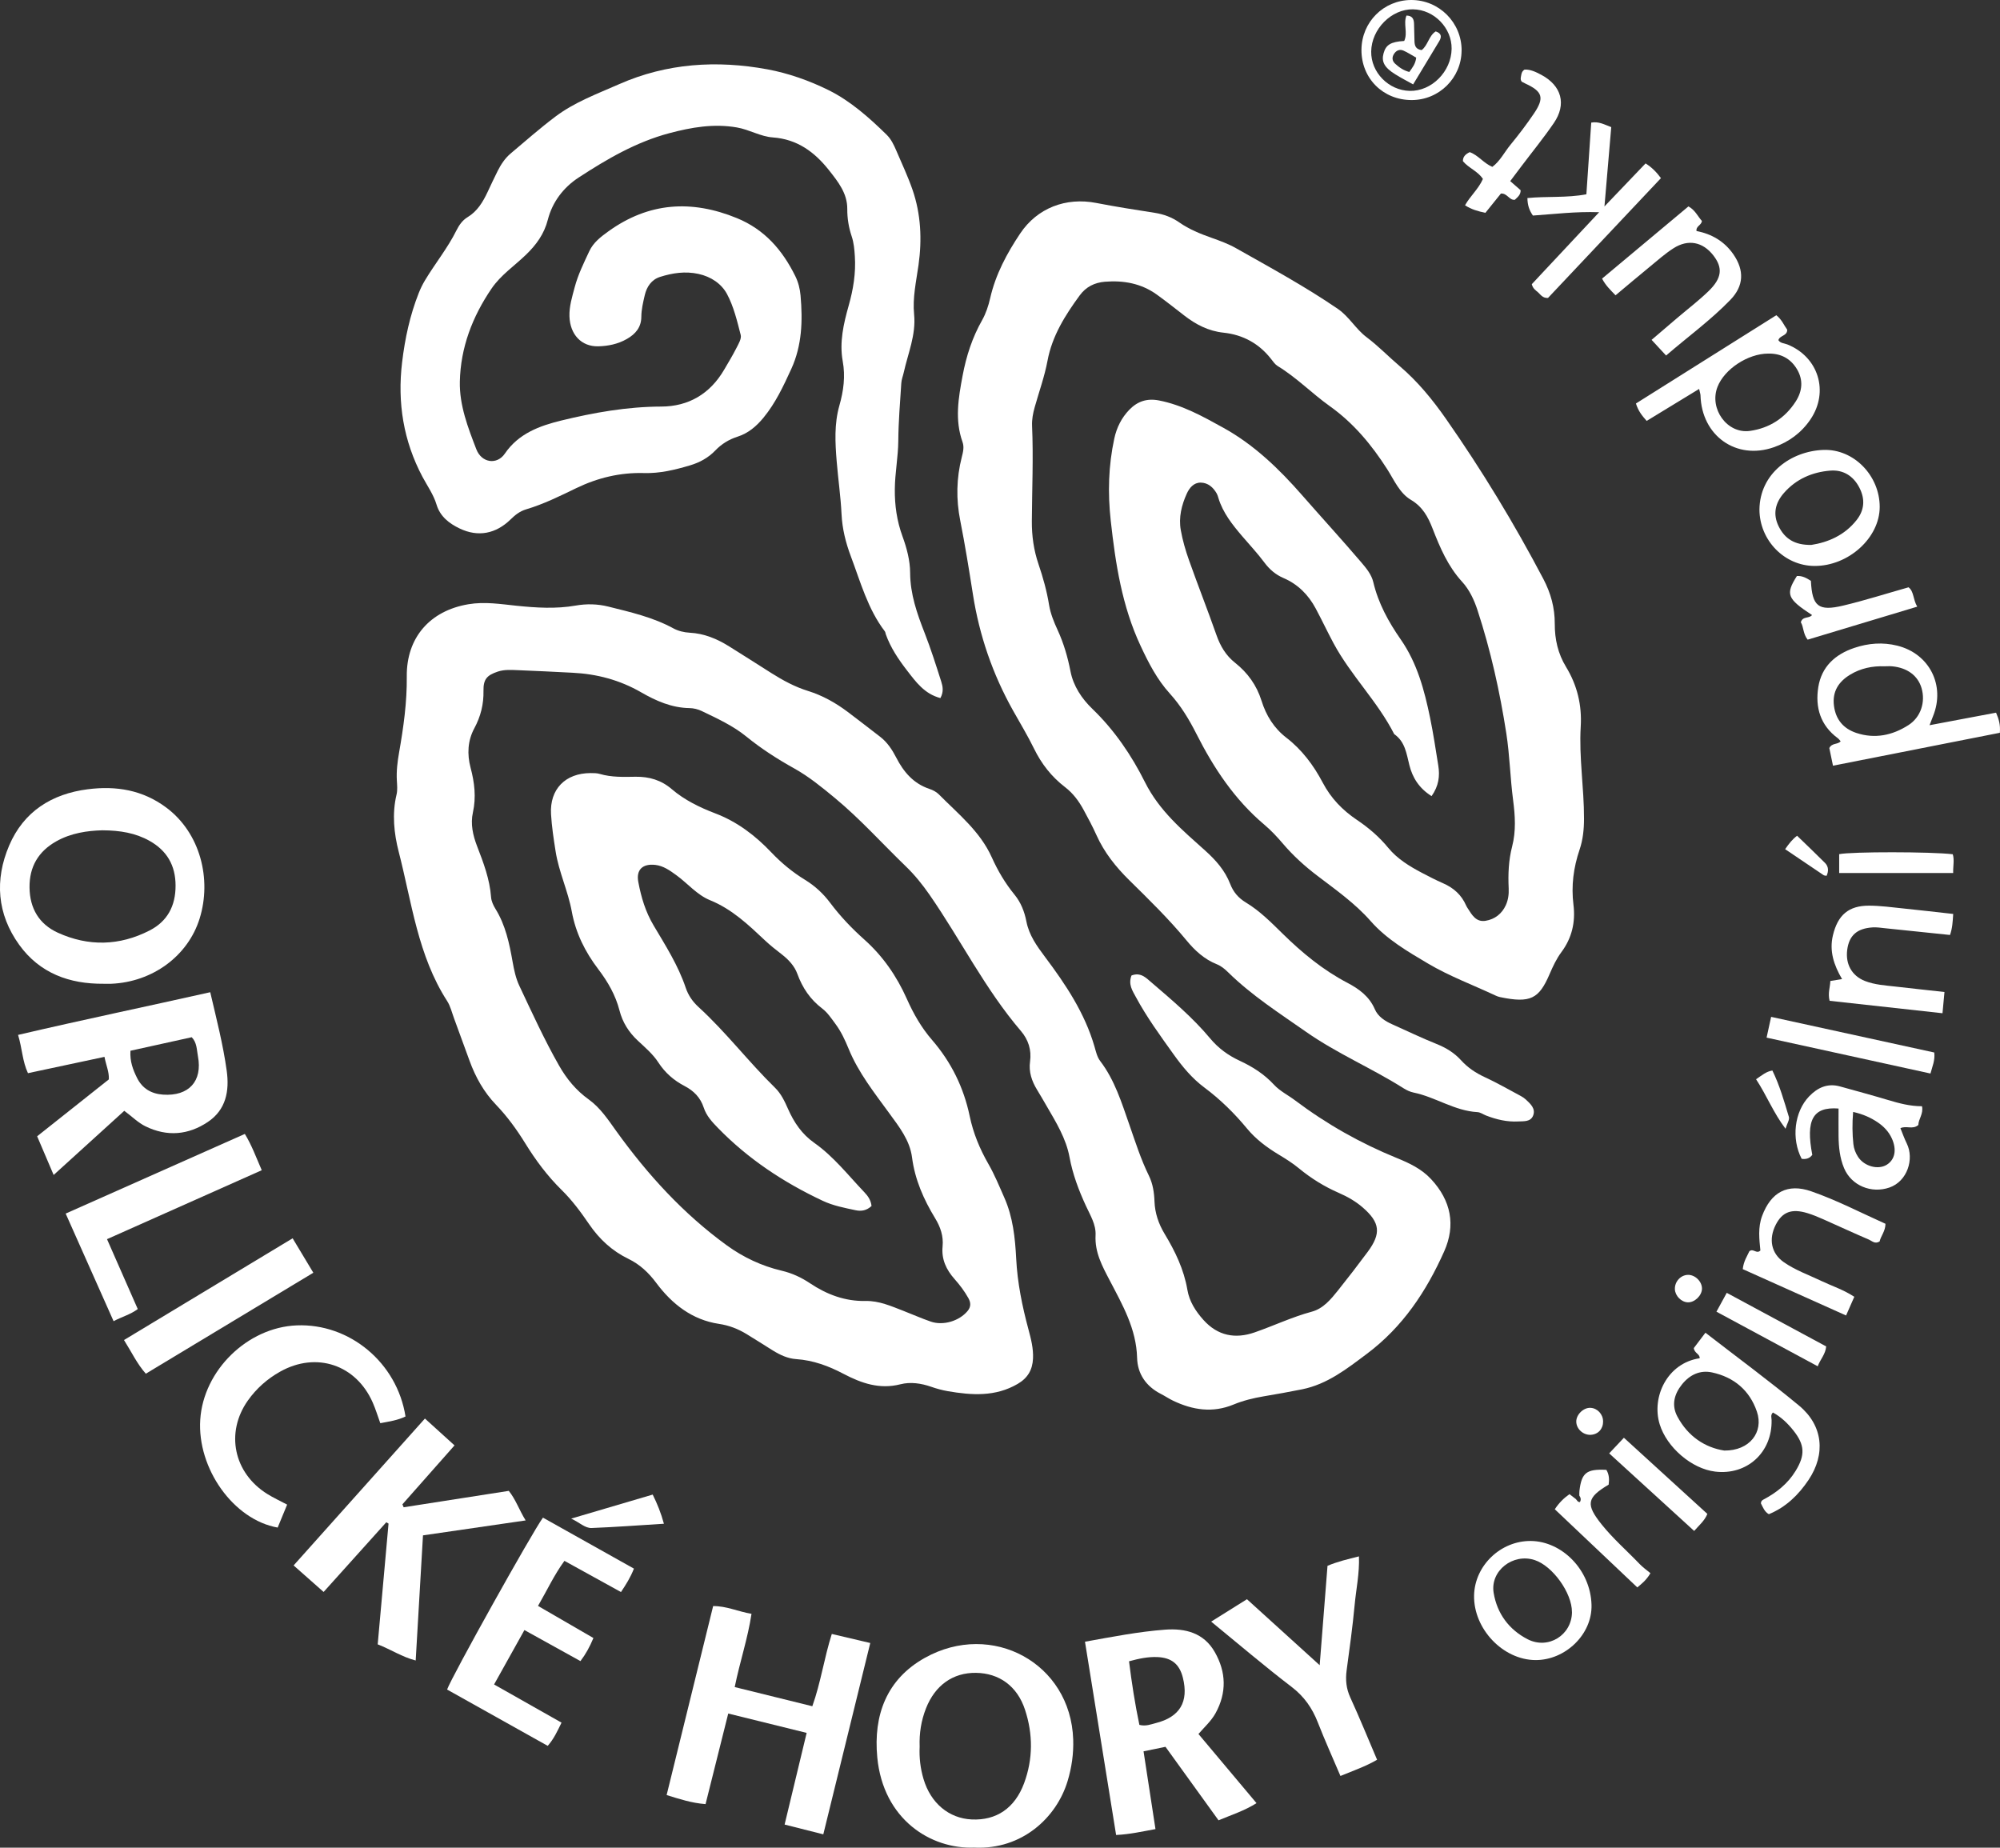
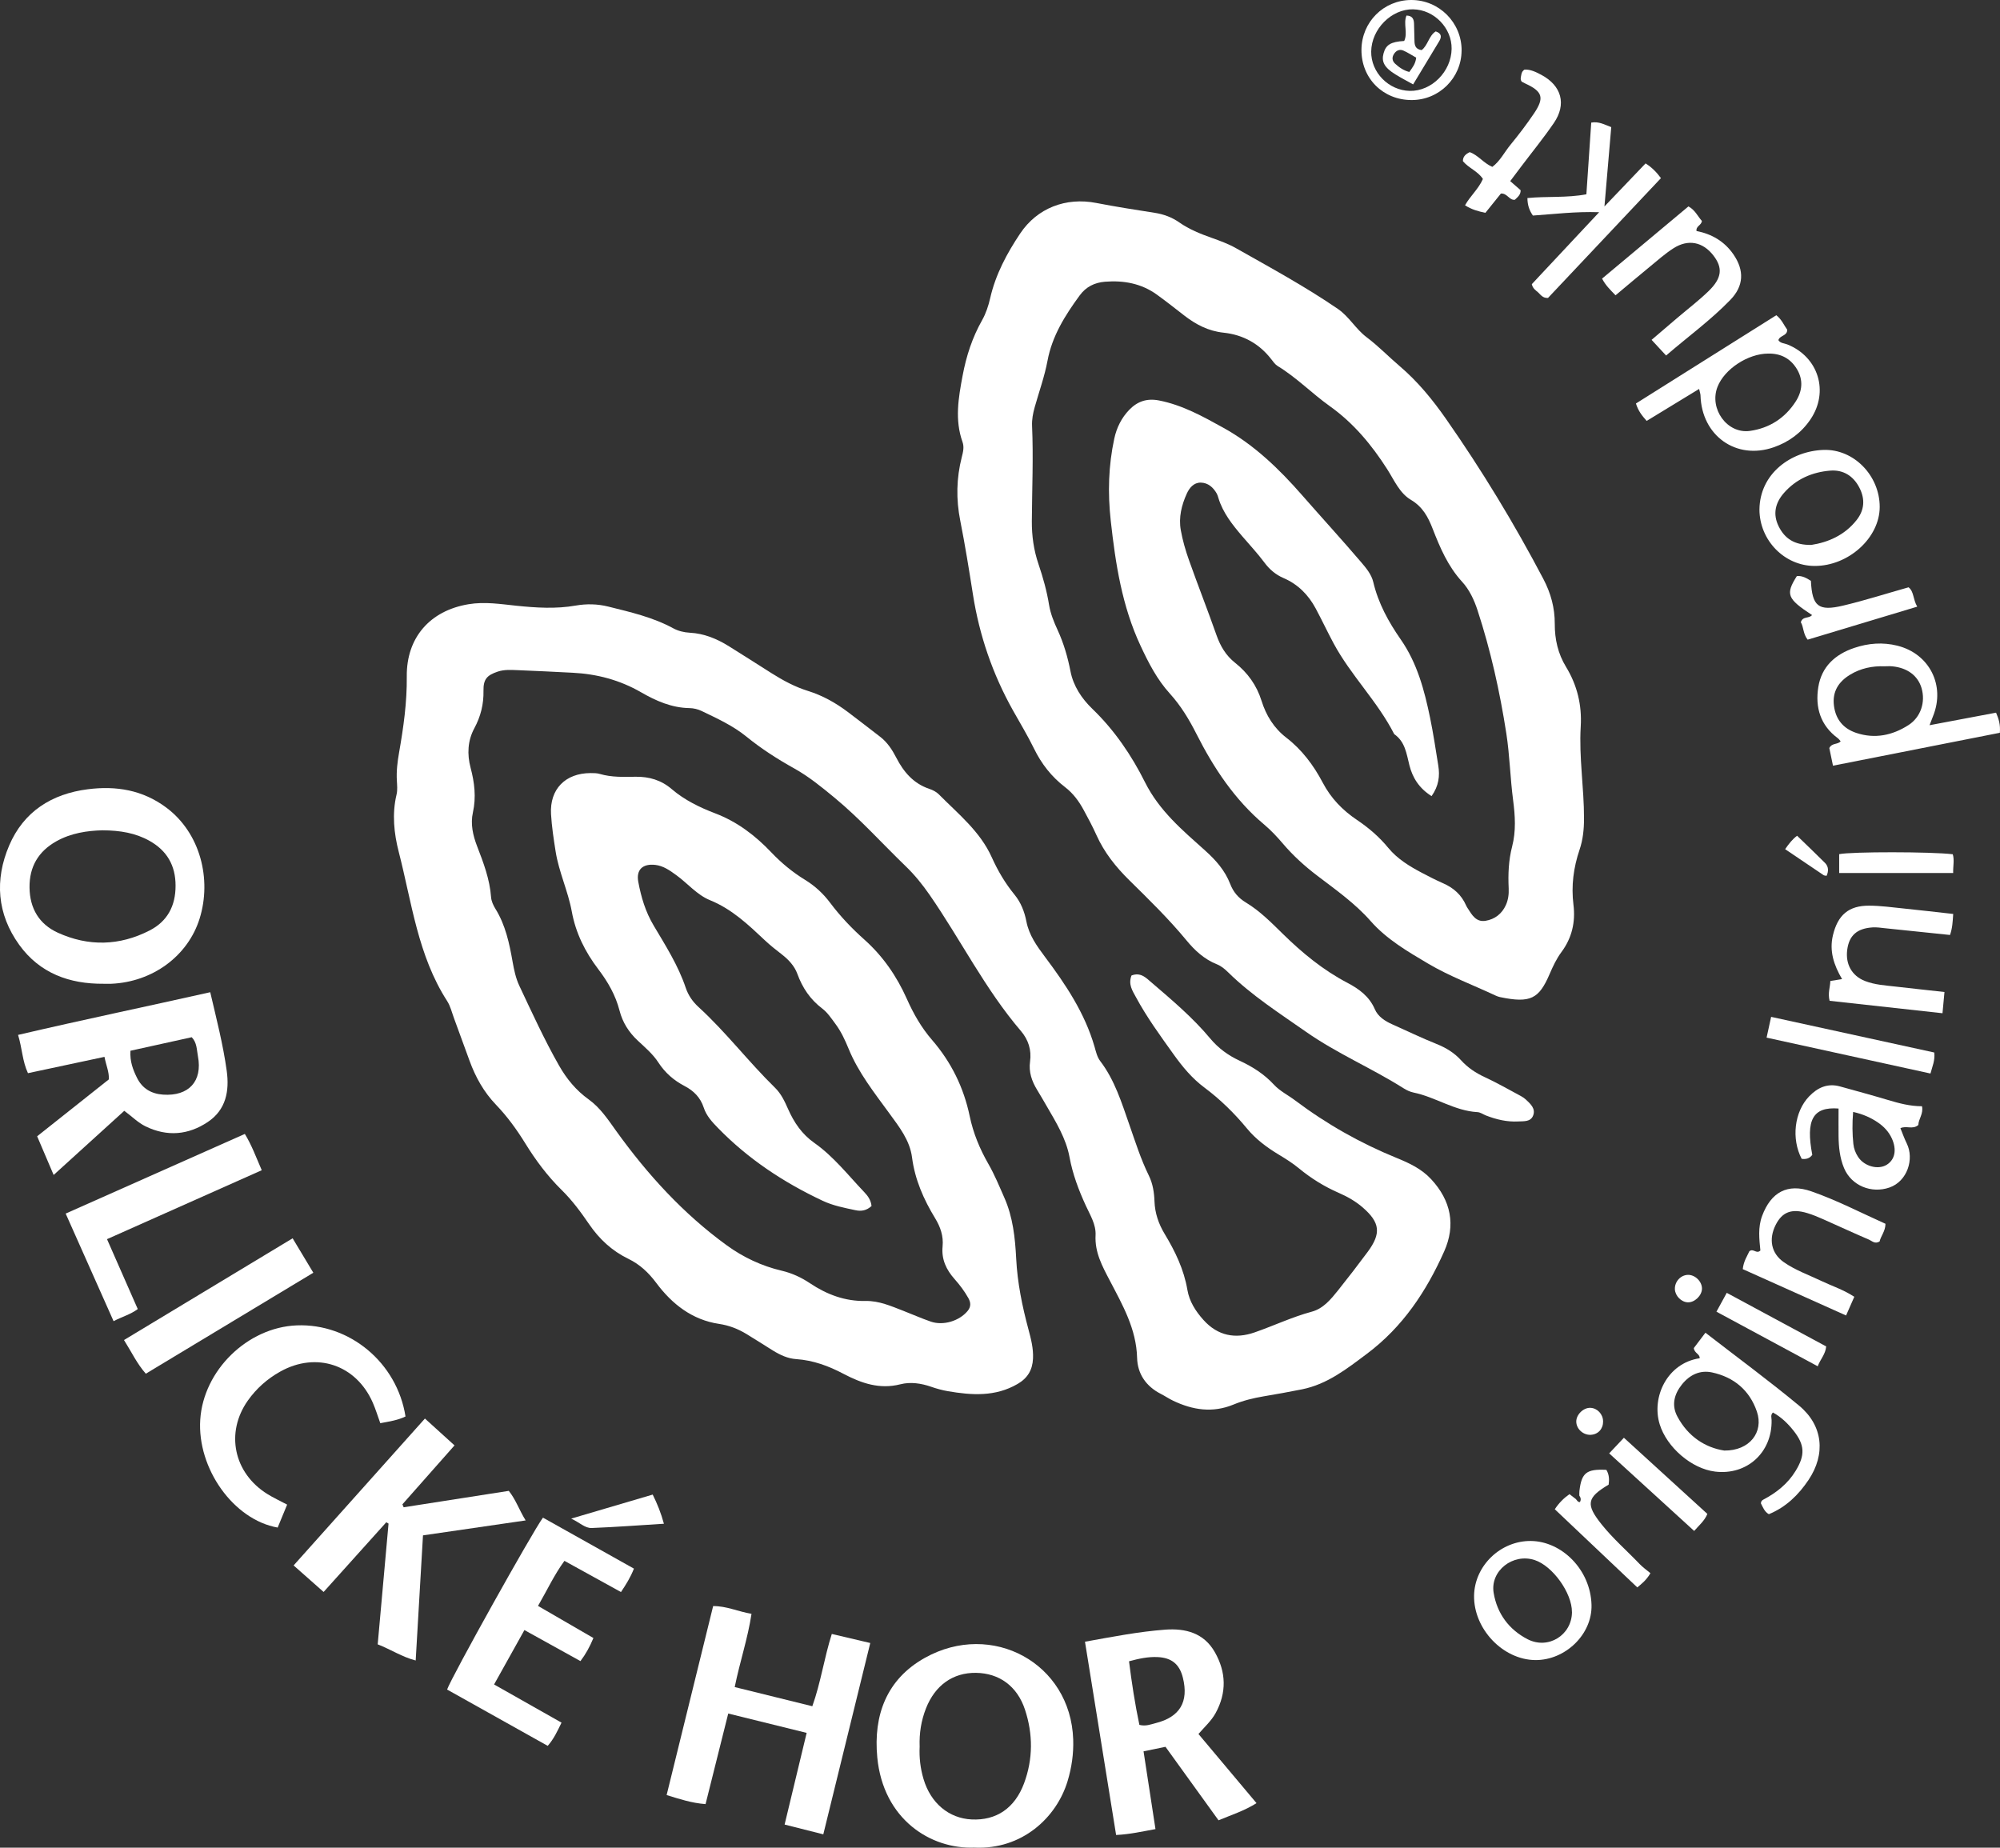
<svg xmlns="http://www.w3.org/2000/svg" id="Vrstva_1" viewBox="0 0 638.61 589.97">
  <rect x="0" y="0" width="638.61" height="589.97" fill="#333333" stroke="none" />
  <defs>
    <style>.cls-1{fill:#fff;}</style>
  </defs>
  <path class="cls-1" d="M361.27,311.49c2.91-1.14,4.63.69,6.34,2.16,6.57,5.64,13.22,11.23,18.78,17.9,2.64,3.17,5.79,5.45,9.45,7.15,4.11,1.91,7.82,4.26,10.96,7.66,1.88,2.04,4.54,3.34,6.8,5.05,10.01,7.53,20.82,13.63,32.43,18.36,3.99,1.63,7.88,3.44,10.95,6.76,6.36,6.86,7.88,14.69,4.15,23.05-5.68,12.72-13.18,24.08-24.64,32.67-6.46,4.84-12.66,9.74-20.76,11.37-4.07.82-8.17,1.55-12.27,2.24-3.29.56-6.53,1.35-9.6,2.62-6.66,2.75-13.03,1.76-19.28-1.23-1.35-.64-2.59-1.5-3.93-2.18-4.71-2.41-7.44-6.38-7.57-11.52-.24-9.24-4.66-16.9-8.72-24.67-2.42-4.62-4.83-9.01-4.54-14.49.17-3.39-1.72-6.4-3.1-9.4-2.3-5-4.21-10.05-5.22-15.53-1.1-5.94-4.3-11.13-7.31-16.31-1-1.73-2-3.46-3.04-5.16-1.7-2.78-2.71-5.74-2.25-9.02.52-3.72-.56-7.01-2.91-9.76-11.43-13.36-19.23-29.14-29.17-43.49-2.29-3.3-4.76-6.37-7.66-9.16-7.54-7.27-14.52-15.1-22.64-21.81-4.13-3.41-8.23-6.77-12.89-9.37-5.39-3-10.52-6.29-15.34-10.21-4.24-3.45-9.31-5.77-14.26-8.15-1.17-.56-2.55-.9-3.84-.92-5.7-.08-10.72-2.3-15.49-5.05-6.8-3.92-14.08-5.85-21.85-6.24-5.82-.29-11.63-.6-17.45-.82-2.15-.08-4.33-.25-6.44.45-3.47,1.16-4.65,2.43-4.58,6.14.08,4.29-.89,8.18-2.92,11.95-2.14,3.97-2.35,8.31-1.2,12.62,1.26,4.73,1.82,9.41.74,14.28-.82,3.67,0,7.28,1.33,10.75,2.04,5.28,4.05,10.55,4.47,16.29.09,1.27.7,2.6,1.38,3.7,3.24,5.21,4.46,11.07,5.5,16.96.47,2.64,1.02,5.26,2.15,7.65,4.05,8.58,7.98,17.22,12.68,25.47,2.4,4.22,5.43,7.92,9.47,10.81,3.69,2.65,6.18,6.45,8.81,10.12,9.97,13.85,21.37,26.36,35.24,36.44,5.29,3.85,11.19,6.62,17.55,8.12,3.33.78,6.28,2.16,9.05,4.01,5.39,3.6,11.18,5.79,17.78,5.66,4.25-.09,8.11,1.63,11.99,3.13,2.95,1.14,5.84,2.44,8.82,3.46,4,1.37,9.09-.21,11.73-3.39,1.11-1.34,1.07-2.67.24-4.14-1.23-2.19-2.73-4.18-4.39-6.05-2.66-2.99-4.23-6.3-3.83-10.44.32-3.25-.68-6.2-2.39-9-3.66-6.01-6.45-12.33-7.37-19.43-.71-5.48-4.11-9.75-7.24-14.05-4.8-6.59-9.89-12.99-13.01-20.63-1.14-2.78-2.4-5.5-4.19-7.91-1.28-1.73-2.53-3.63-4.21-4.91-3.86-2.93-6.34-6.62-7.99-11.15-.9-2.46-2.78-4.49-4.94-6.16-1.84-1.43-3.69-2.87-5.38-4.47-5.32-5-10.55-10-17.56-12.84-4.15-1.69-7.15-5.39-10.79-8.02-2.03-1.47-4.08-2.94-6.65-3.24-4.04-.46-6.19,1.52-5.44,5.46.92,4.86,2.26,9.46,4.92,13.93,3.78,6.36,7.82,12.71,10.22,19.84.82,2.44,2.25,4.48,4.11,6.17,8.75,8,15.93,17.47,24.39,25.74,1.97,1.92,3.09,4.35,4.16,6.76,1.92,4.35,4.43,8.07,8.41,10.87,6.18,4.35,10.81,10.34,15.98,15.76,1.15,1.2,2.08,2.55,2.28,4.38-1.55,1.44-3.21,1.75-5.1,1.35-3.57-.76-7.16-1.44-10.51-3.02-12.46-5.86-23.79-13.34-33.43-23.25-1.87-1.92-3.69-3.88-4.54-6.49-1.04-3.2-3.17-5.36-6.1-6.89-3.43-1.79-6.23-4.2-8.41-7.56-1.69-2.61-4.18-4.74-6.49-6.89-2.91-2.69-4.92-5.87-5.89-9.66-1.27-4.93-3.72-9.17-6.78-13.2-4.17-5.48-7.2-11.5-8.46-18.41-1.19-6.53-4.14-12.64-5.17-19.23-.62-3.94-1.23-7.9-1.46-11.88-.46-7.96,4.57-13.08,12.62-13.1,1,0,2.04,0,2.98.28,3.75,1.1,7.59.95,11.41.89,4.33-.06,8.19,1.08,11.52,3.94,4.1,3.51,8.95,5.86,13.9,7.75,7.05,2.69,12.79,7.08,17.88,12.43,3.24,3.41,6.8,6.35,10.8,8.8,3.15,1.93,5.79,4.36,8.04,7.36,3.2,4.26,6.89,8.15,10.88,11.7,5.95,5.3,10.38,11.75,13.58,18.94,2.13,4.78,4.66,9.21,8.05,13.12,6.13,7.09,10.11,15.18,12.02,24.32,1.13,5.42,3.2,10.44,5.96,15.25,1.98,3.44,3.5,7.16,5.11,10.81,2.74,6.19,3.44,12.8,3.78,19.47.39,7.68,1.92,15.16,3.91,22.56.82,3.05,1.61,6.1,1.46,9.32-.17,3.64-1.71,6.24-4.9,8.1-7.12,4.16-14.67,3.63-22.31,2.32-1.79-.31-3.57-.8-5.29-1.4-3.23-1.13-6.64-1.62-9.85-.8-6.68,1.7-12.48-.36-18.16-3.34-4.76-2.51-9.68-4.33-15.12-4.7-2.69-.18-5.13-1.33-7.42-2.74-2.83-1.75-5.62-3.57-8.47-5.29-2.71-1.63-5.5-2.73-8.77-3.22-8.52-1.27-14.98-6.33-19.97-13.03-2.48-3.33-5.28-5.96-8.93-7.73-5.24-2.54-9.3-6.31-12.57-11.1-2.63-3.85-5.42-7.62-8.75-10.89-4.55-4.47-8.31-9.53-11.64-14.93-2.72-4.4-5.74-8.56-9.33-12.3-3.86-4.02-6.53-8.79-8.43-14.01-1.65-4.52-3.29-9.05-4.96-13.57-.69-1.87-1.15-3.9-2.21-5.54-9.35-14.51-11.28-31.46-15.45-47.62-1.51-5.86-2.18-12.13-.69-18.32.34-1.42.17-2.99.09-4.48-.17-3.01.19-5.92.71-8.9,1.41-8.02,2.55-16.1,2.46-24.29-.14-12.41,7.4-21.01,19.67-23.07,5.23-.88,10.28-.05,15.38.48,6.31.65,12.57,1.05,18.9-.06,3.43-.6,6.94-.54,10.41.33,7.1,1.77,14.22,3.39,20.73,6.93,1.58.86,3.41,1.31,5.27,1.41,4.61.24,8.73,1.96,12.58,4.37,4.52,2.82,9.01,5.69,13.51,8.54,3.67,2.32,7.48,4.38,11.63,5.67,4.69,1.46,8.85,3.8,12.74,6.72,3.46,2.6,6.87,5.27,10.3,7.9,2.31,1.77,3.86,4.14,5.16,6.66,2.36,4.6,5.5,8.3,10.6,10.01,1.08.36,2.22.94,3,1.73,6.18,6.25,13.19,11.82,16.92,20.13,1.92,4.27,4.27,8.26,7.25,11.9,2.04,2.49,3.19,5.44,3.8,8.58.86,4.39,3.32,7.81,5.96,11.33,6.59,8.78,12.69,17.91,15.79,28.63.47,1.61.82,3.3,1.82,4.6,4.64,6.08,6.83,13.26,9.3,20.32,1.92,5.49,3.66,11.03,6.24,16.27,1.26,2.57,1.69,5.39,1.79,8.23.14,3.76,1.31,7.16,3.23,10.35,3.37,5.58,6.17,11.36,7.28,17.91.62,3.65,2.58,6.74,5.1,9.56,4.61,5.15,10.24,6.13,16.36,4,6.11-2.12,11.97-4.92,18.27-6.62,3.67-.99,6.1-3.97,8.4-6.84,3.22-4.03,6.37-8.12,9.44-12.26,4.36-5.89,3.96-9.36-1.6-14.18-2.27-1.97-4.88-3.45-7.64-4.65-4.6-2.01-8.81-4.61-12.69-7.81-2.04-1.69-4.32-3.11-6.59-4.48-3.74-2.26-7.22-4.87-9.99-8.22-4.06-4.91-8.55-9.33-13.65-13.13-3.92-2.92-6.97-6.61-9.8-10.56-4.26-5.96-8.59-11.87-12.07-18.34-1.09-2.03-2.5-4.01-1.38-6.91Z" />
  <path class="cls-1" d="M457.12,254.21c-4.07-2.55-6.12-6-7.09-9.86-.94-3.73-1.36-7.52-4.85-9.94-5.31-10.44-13.85-18.73-19.38-29.03-1.96-3.65-3.72-7.41-5.68-11.07-2.34-4.38-5.67-7.75-10.3-9.74-2.49-1.07-4.45-2.74-6.1-4.96-2.18-2.94-4.7-5.61-7.08-8.4-3.14-3.69-6.16-7.45-7.6-12.2-.14-.48-.28-.97-.52-1.4-1.13-2-2.79-3.47-5.12-3.51-2.24-.03-3.63,1.69-4.46,3.53-1.67,3.68-2.63,7.61-1.91,11.64.58,3.25,1.51,6.48,2.62,9.6,2.83,7.98,5.94,15.86,8.75,23.85,1.25,3.56,2.99,6.56,6,8.94,3.98,3.16,6.85,7.13,8.41,12.1,1.46,4.66,3.93,8.72,7.95,11.81,4.95,3.81,8.7,8.84,11.56,14.27,2.67,5.09,6.36,8.87,10.98,11.98,3.75,2.52,7.1,5.4,10,8.93,2.87,3.49,6.77,5.87,10.76,7.97,2.21,1.16,4.43,2.31,6.72,3.31,3.36,1.46,5.88,3.72,7.36,7.1.13.3.31.59.49.87,1.36,2.13,2.68,4.51,5.71,4.02,2.95-.48,5.22-2.24,6.47-4.98.76-1.66,1.01-3.49.92-5.37-.22-4.5-.04-8.96,1.1-13.37,1.27-4.9.97-9.81.31-14.83-.93-7.08-1.07-14.25-2.17-21.33-2.07-13.31-4.98-26.42-9.17-39.23-1.09-3.34-2.61-6.61-4.95-9.16-4.52-4.93-7.03-10.85-9.39-16.9-1.46-3.76-3.17-7.01-6.97-9.26-3.6-2.13-5.34-6.31-7.56-9.79-4.98-7.78-10.73-14.71-18.36-20.14-5.67-4.04-10.58-9.12-16.59-12.77-.81-.49-1.43-1.37-2.03-2.15-3.87-5.02-9.04-7.85-15.25-8.51-4.86-.51-8.86-2.61-12.6-5.51-2.89-2.24-5.76-4.52-8.72-6.65-4.96-3.58-10.61-4.59-16.58-4.11-3.3.27-6.04,1.62-8.05,4.37-4.65,6.34-8.8,12.95-10.27,20.83-.95,5.08-2.71,9.92-4.1,14.87-.55,1.96-.92,3.91-.84,5.9.45,10.17-.01,20.33-.07,30.49-.03,4.7.61,9.26,2.13,13.73,1.44,4.24,2.65,8.54,3.37,13,.45,2.75,1.54,5.45,2.72,8,1.96,4.26,3.23,8.64,4.13,13.25.91,4.67,3.6,8.7,6.96,11.93,7.06,6.79,12.55,14.89,16.8,23.4,4.61,9.22,11.98,15.36,19.23,21.86,3.42,3.07,6.33,6.36,7.99,10.65,1,2.59,2.6,4.48,5.02,5.94,4.44,2.68,8.09,6.38,11.78,10,6.2,6.08,12.85,11.57,20.61,15.63,3.71,1.95,7.01,4.33,8.79,8.47,1,2.32,3.22,3.76,5.56,4.8,4.7,2.09,9.34,4.35,14.12,6.26,3.01,1.21,5.65,2.8,7.81,5.18,2.15,2.38,4.71,4.09,7.64,5.44,3.92,1.81,7.67,3.98,11.48,6.01.58.31,1.14.69,1.62,1.14,1.47,1.38,3.17,2.88,2.3,5.1-.81,2.06-2.98,1.78-4.79,1.88-3.55.19-6.93-.62-10.22-1.89-.93-.36-1.83-1.04-2.77-1.09-7.33-.4-13.4-4.82-20.4-6.25-1.11-.23-2.23-.75-3.2-1.37-10.12-6.4-21.22-11.09-31.06-17.97-8.57-6-17.41-11.66-24.93-19.04-1.07-1.05-2.2-2.02-3.64-2.59-3.98-1.59-7.01-4.38-9.69-7.64-5.63-6.82-11.95-12.99-18.24-19.18-4.32-4.25-8-8.87-10.5-14.43-1.22-2.73-2.64-5.37-4.07-8-1.51-2.79-3.35-5.31-5.93-7.29-4.3-3.29-7.54-7.42-9.93-12.32-2.04-4.18-4.47-8.17-6.74-12.23-6.47-11.57-10.71-23.89-12.76-36.99-1.24-7.87-2.5-15.74-4.05-23.56-1.36-6.83-1.23-13.55.48-20.25.42-1.65.83-3.23.24-4.88-2.52-7.06-1.3-14.07.03-21.15,1.17-6.27,3.09-12.18,6.24-17.75,1.21-2.14,2.01-4.59,2.56-6.99,1.73-7.6,5.33-14.31,9.6-20.69,5.43-8.11,14.56-11.62,24.28-9.73,6.19,1.2,12.43,2.18,18.66,3.15,2.87.44,5.53,1.44,7.84,3.06,3.18,2.22,6.68,3.63,10.29,4.91,2.65.94,5.35,1.92,7.79,3.3,11,6.22,22.11,12.25,32.55,19.4,3.62,2.48,5.71,6.44,9.22,9.07,3.71,2.79,6.97,6.18,10.52,9.2,5.75,4.9,10.48,10.67,14.79,16.84,11.45,16.38,21.79,33.42,31.09,51.11,2.41,4.58,3.67,9.29,3.65,14.31-.02,4.98,1.02,9.56,3.6,13.79,3.57,5.86,5.1,12.22,4.69,19.06-.59,9.84,1.08,19.6,1.05,29.43,0,3.38-.35,6.71-1.41,9.84-1.96,5.77-2.71,11.59-1.96,17.63.68,5.5-.48,10.57-3.83,15.08-1.6,2.15-2.72,4.57-3.78,7.02-3.38,7.87-6.05,9.42-15.85,7.37-.48-.1-.96-.28-1.41-.49-7.21-3.38-14.79-6.2-21.56-10.21-6.46-3.83-13.19-7.72-18.33-13.57-4.98-5.67-11.14-9.99-17.1-14.53-3.99-3.04-7.66-6.37-10.92-10.2-1.83-2.15-3.78-4.24-5.94-6.06-9.48-8-16.17-18.1-21.68-29-2.35-4.65-5.01-9.03-8.47-12.84-4.09-4.51-6.77-9.74-9.33-15.21-5.96-12.72-8.03-26.24-9.55-40.01-.98-8.87-.74-17.58,1.14-26.25.75-3.46,2.3-6.6,4.8-9.18,2.61-2.68,5.62-3.7,9.46-2.96,7.49,1.46,14.02,5.11,20.53,8.71,9.86,5.45,17.81,13.13,25.24,21.62,6.24,7.13,12.64,14.12,18.8,21.33,1.66,1.94,3.3,3.95,3.86,6.34,1.6,6.78,4.87,12.71,8.77,18.32,5.27,7.57,7.55,16.21,9.37,25.02,1.04,5.04,1.79,10.13,2.61,15.21.55,3.35.17,6.53-2.15,9.81Z" />
-   <path class="cls-1" d="M300.31,222.91c-5.13-1.33-7.88-5.19-10.69-8.82-2.73-3.54-5.26-7.27-6.78-11.56-.11-.31-.12-.69-.31-.94-5.44-7.14-7.74-15.69-10.83-23.9-1.65-4.39-2.76-8.79-2.99-13.52-.27-5.62-1.09-11.22-1.55-16.84-.49-5.97-.81-11.98.86-17.84,1.33-4.69,1.96-9.29,1.06-14.21-1.09-6,.28-11.92,1.91-17.7,1.46-5.16,2.32-10.35,1.97-15.73-.14-2.17-.31-4.3-1.01-6.38-.95-2.84-1.43-5.72-1.41-8.78.03-4.95-2.94-8.67-5.84-12.34-4.61-5.83-10.15-9.91-17.93-10.47-3.96-.28-7.47-2.49-11.45-3.18-7.44-1.3-14.57-.04-21.61,1.83-10.55,2.8-19.91,8.26-28.96,14.17-4.84,3.16-8.37,7.8-9.82,13.44-1.18,4.61-3.7,8.03-6.99,11.21-3.69,3.57-8.05,6.47-10.99,10.8-6.11,8.97-9.88,18.8-10.12,29.69-.16,7.59,2.59,14.67,5.27,21.62,1.68,4.36,6.59,5.07,9.1,1.38,4.39-6.45,11.15-8.88,18.01-10.56,10.46-2.55,21.06-4.43,31.96-4.46,8.72-.03,15.57-4.09,20.05-11.76,1.34-2.29,2.72-4.56,3.92-6.93.67-1.32,1.68-2.97,1.37-4.18-1.14-4.45-2.23-9.06-4.37-13.06-1.77-3.29-5.09-5.55-9.12-6.43-4.23-.92-8.27-.3-12.24.95-2.76.87-4.29,3.16-4.91,5.87-.52,2.25-1.07,4.5-1.09,6.87-.02,3.3-1.78,5.48-4.66,7.11-2.87,1.63-5.98,2.24-9.07,2.32-5.45.14-9.04-3.82-9.22-9.57-.1-3.19.86-6.22,1.66-9.25,1.06-4.03,2.91-7.76,4.66-11.52,1.32-2.83,3.69-4.62,6.14-6.39,12.88-9.25,26.51-10.14,41.01-4.2,8.86,3.63,14.54,10.21,18.64,18.51.97,1.97,1.49,4.05,1.68,6.2.7,8.02.49,15.91-2.96,23.45-2.5,5.45-5,10.84-8.85,15.53-2.28,2.78-4.87,4.99-8.32,6.1-2.74.88-5.1,2.32-7.11,4.42-2.22,2.32-4.99,3.83-8.07,4.74-4.78,1.42-9.61,2.6-14.66,2.45-7.62-.22-14.82,1.52-21.65,4.82-5.23,2.53-10.43,5.11-16.01,6.77-2.03.61-3.52,1.81-4.95,3.21-4.71,4.6-10.35,5.72-16.23,2.92-3.35-1.59-6.27-3.82-7.42-7.64-.97-3.22-2.92-5.93-4.48-8.85-6.09-11.47-8.06-23.69-6.52-36.57.91-7.61,2.5-15.02,5.32-22.15.55-1.38,1.21-2.74,1.97-4.01,3.24-5.41,7.26-10.32,10.08-16.01.8-1.61,1.9-3.2,3.5-4.17,3.16-1.9,4.92-4.86,6.43-8.06,1.06-2.26,2.11-4.52,3.23-6.75,1.06-2.09,2.35-4.05,4.16-5.57,4.7-3.96,9.32-8.03,14.23-11.73,6.14-4.64,13.38-7.29,20.36-10.37,15.25-6.74,31.26-7.71,47.35-4.75,6.68,1.23,13.47,3.63,19.57,6.66,6.92,3.43,12.9,8.72,18.5,14.21,1.46,1.43,2.31,3.24,3.1,5.08,1.76,4.12,3.68,8.19,5.15,12.41,2.72,7.83,3.09,15.97,1.95,24.1-.74,5.26-1.94,10.45-1.41,15.82.64,6.49-1.95,12.39-3.31,18.52-.25,1.13-.71,2.24-.78,3.38-.39,6.13-.91,12.27-.96,18.41-.04,5.17-1.06,10.24-1.11,15.41-.06,5.2.65,10.21,2.45,15.13,1.36,3.73,2.42,7.68,2.44,11.63.03,6.83,2.2,13,4.63,19.21,1.99,5.09,3.64,10.31,5.3,15.52.49,1.54.84,3.23-.26,5.26Z" />
  <path class="cls-1" d="M311.15,589.94c-14,.57-29.15-9.05-31.03-28.81-1.28-13.48,2.99-24.96,15.21-31.78,21.38-11.93,46.54,1.68,47.35,26.08.15,4.53-.48,8.94-1.79,13.28-3.53,11.69-14.56,21.93-29.73,21.24ZM293.65,557.74c-.17,3.48.23,6.94,1.24,10.32,2.29,7.7,8.09,12.55,15.36,12.9,7.86.38,13.78-3.57,16.75-11.57,2.87-7.75,2.86-15.7.28-23.5-2.48-7.52-8.25-11.64-15.63-11.74-7.36-.1-13.06,3.95-15.97,11.32-1.55,3.93-2.19,8.01-2.03,12.26Z" />
  <path class="cls-1" d="M33.06,314.12c-10.91.09-20.37-3.36-26.92-12.43-7.1-9.84-7.88-20.79-3.21-31.72,4.62-10.81,13.55-16.49,25.12-17.96,9.04-1.15,17.5.22,25.04,5.85,10.92,8.15,14.54,22.92,10.66,35.41-3.74,12.03-15.06,20.28-28.2,20.85-.83.04-1.66,0-2.49,0ZM32.69,265.12c-4.75.12-10.01.85-14.76,3.54-5.69,3.22-8.58,8.1-8.5,14.75.08,6.68,3.09,11.68,9,14.39,9.78,4.47,19.75,4.24,29.35-.7,5.67-2.91,8.29-7.84,8.28-14.3,0-6.46-2.76-11.19-8.31-14.31-4.47-2.51-9.36-3.34-15.06-3.37Z" />
  <path class="cls-1" d="M262.88,585.71c-4.39-1.11-8.19-2.06-12.35-3.12,2.36-9.83,4.64-19.32,7.04-29.27-8.39-2.07-16.53-4.08-25.04-6.18-2.47,9.89-4.84,19.33-7.24,28.92-4.42-.33-8.29-1.61-12.43-2.89,4.97-20.21,9.89-40.18,14.85-60.34,4.29-.04,7.92,1.75,12.25,2.47-1.18,7.88-3.71,15.24-5.36,23.39,8.2,2.03,16.34,4.04,24.78,6.12,2.71-7.58,3.76-15.35,6.22-23.08,4,.94,7.83,1.84,12.28,2.89-4.99,20.31-9.92,40.39-14.99,61.07Z" />
  <path class="cls-1" d="M39.68,354.69c-7.58,6.88-14.92,13.55-22.55,20.48-1.86-4.36-3.54-8.29-5.27-12.35,7.69-6.1,15.23-12.08,22.89-18.16.14-2.36-.87-4.47-1.39-7.2-8.23,1.75-16.25,3.47-24.43,5.21-1.78-3.78-1.83-7.82-3.16-12.22,20.41-4.77,40.78-9.01,61.36-13.63,1.99,8.53,4.1,16.7,5.26,25.07.9,6.48-.23,12.48-6.03,16.36-6.23,4.18-12.98,4.76-19.87,1.41-2.42-1.18-4.29-3.11-6.82-4.98ZM41.65,335.51c-.21,3.47.83,6.07,2.07,8.6,1.69,3.45,4.58,5.15,8.34,5.41,8.21.57,12.66-4.29,11.14-12.26-.39-2.05-.29-4.33-1.98-6.07-6.44,1.42-12.89,2.85-19.57,4.32Z" />
  <path class="cls-1" d="M372.13,557.77c-2.44.5-4.52.93-6.99,1.44,1.29,8.39,2.53,16.54,3.81,24.83-4.29.77-8.15,1.67-12.57,1.88-3.31-20.56-6.6-40.99-9.94-61.71,8.82-1.59,17.12-3.21,25.56-3.85,6.51-.49,12.4,1.03,15.89,7.16,3.64,6.38,3.85,12.95.24,19.51-1.38,2.5-3.5,4.38-5.46,6.64,6.16,7.34,12.25,14.59,18.54,22.08-3.85,2.44-7.91,3.72-12.13,5.48-5.6-7.76-11.13-15.42-16.93-23.46ZM360.5,530.45c.87,6.95,1.92,13.72,3.31,20.31,2.07.52,3.62-.16,5.2-.56,7.72-1.94,10.61-6.78,8.69-14.5-1.08-4.33-3.6-6.39-8.12-6.59-3-.13-5.88.48-9.09,1.35Z" />
  <path class="cls-1" d="M162.46,476.04c2.24,2.8,3.26,5.99,5.38,9.44-11.11,1.62-21.68,3.16-32.78,4.77-.77,13.2-1.54,26.4-2.33,39.95-4.39-1.13-7.81-3.47-12.13-5.15,1.15-12.86,2.3-25.71,3.46-38.56-.24-.14-.48-.28-.72-.42-6.58,7.31-13.15,14.62-20.01,22.25-3.17-2.8-6.23-5.5-9.58-8.47,14-15.66,27.83-31.12,41.93-46.9,3.24,2.93,6.26,5.68,9.45,8.57-5.68,6.42-11.16,12.62-16.64,18.82.13.31.27.63.4.94,11.2-1.75,22.4-3.5,33.57-5.24Z" />
  <path class="cls-1" d="M179.3,550.04c-1.37,2.81-2.45,5.19-4.41,7.42-10.79-6.04-21.48-12.03-32.13-17.98,1.4-4,27.18-50.23,30.61-54.89,9.59,5.37,19.23,10.78,29.05,16.28-1.13,2.85-2.51,5.04-4.14,7.48-6.08-3.35-11.99-6.61-18.05-9.96-3.29,4.49-5.49,9.31-8.44,14.39,5.99,3.47,11.79,6.83,17.69,10.25-1.17,2.81-2.41,5.08-4.14,7.37-5.95-3.29-11.72-6.49-17.89-9.91-3.26,5.84-6.37,11.41-9.69,17.37,7.29,4.13,14.19,8.03,21.54,12.19Z" />
  <path class="cls-1" d="M91.68,480.44c-1.06,2.56-2.05,4.97-3.02,7.32-14.09-2.48-25.73-18.86-24.72-34.46,1.02-15.73,15.06-29.46,30.79-30.1,16.9-.69,32.06,11.92,34.75,29.09-2.49,1.22-5.24,1.61-8.05,2.14-.83-2.29-1.49-4.5-2.42-6.6-5.32-12.09-17.99-16.32-29.52-9.88-4.14,2.31-7.62,5.4-10.34,9.24-7.25,10.25-4.54,23.17,6.22,29.86,1.95,1.22,4.06,2.18,6.31,3.38Z" />
-   <path class="cls-1" d="M386.73,517.79c4.09-2.56,7.6-4.75,11.43-7.15,7.6,6.9,15.15,13.75,23.22,21.07.87-11.1,1.68-21.32,2.5-31.74,3.21-1.35,6.52-2.14,10.04-3.01.2,5.44-.91,10.47-1.38,15.55-.65,6.95-1.61,13.88-2.55,20.81-.41,3.05-.14,5.85,1.17,8.71,2.97,6.47,5.65,13.08,8.55,19.87-3.69,2.15-7.56,3.46-11.7,5.18-2.47-5.8-4.99-11.38-7.21-17.07-1.79-4.59-4.36-8.3-8.39-11.38-8.58-6.55-16.79-13.57-25.68-20.84Z" />
  <path class="cls-1" d="M83.57,373.66c-16.45,7.33-32.76,14.6-49.4,22.01,3.33,7.57,6.52,14.81,9.82,22.32-2.35,1.76-5.04,2.44-7.72,3.87-5.15-11.56-10.13-22.75-15.3-34.36,19.13-8.5,38.05-16.91,57.21-25.43,2.21,3.6,3.59,7.45,5.4,11.59Z" />
  <path class="cls-1" d="M544.56,425.55c10.25,7.94,20.31,15.33,29.9,23.28,7.67,6.36,8.54,15.49,3.01,23.73-3.21,4.78-7.2,8.68-12.67,10.93-1.42-.81-1.89-2.24-2.53-3.45,0-.65.35-.99.8-1.22,4.2-2.21,7.8-5.08,10.3-9.19,3.06-5.01,2.92-8.25-.67-12.79-1.85-2.35-3.99-4.39-6.6-5.82-.82.81-.43,1.64-.42,2.43.21,10.32-7.85,17.67-18.02,16.44-7.56-.91-15.44-7.76-17.71-15.1-2.69-8.7,2.42-19.57,12.76-21.09.11-1.39-1.66-1.55-1.87-3.25.96-1.26,2.13-2.81,3.71-4.9ZM550.56,463.17c8.1.1,12.67-5.89,10.42-12.45-2.33-6.81-7.34-10.98-14.29-12.49-3.87-.84-7.17.75-9.65,3.85-2.48,3.11-3.37,6.6-1.46,10.2,3.42,6.45,8.96,9.96,14.98,10.89Z" />
  <path class="cls-1" d="M616.13,231.56c7.62-1.44,14.39-2.71,21.22-4,.89,2.02,1.42,3.88,1.21,6.42-17.65,3.48-35.33,6.97-53.28,10.51-.43-2.08-.83-3.97-1.17-5.63.85-1.72,2.65-1.04,3.62-2.16-.3-.33-.55-.72-.9-.98-5.57-4.1-7.27-9.84-6.24-16.31,1.04-6.51,5.35-10.46,11.49-12.53,4.52-1.52,9.12-1.87,13.75-.71,10.28,2.57,15.38,12.72,11.39,22.53-.25.61-.47,1.22-1.1,2.85ZM601.72,212.75c-3.9-.14-7.62.65-10.95,2.67-3.67,2.22-5.76,5.38-5.18,9.93.57,4.43,3.04,7.31,7.15,8.68,5.92,1.97,11.53.77,16.62-2.49,4-2.56,5.5-7.41,4.2-11.83-1.17-3.97-4.54-6.49-9.36-6.95-.82-.08-1.66-.01-2.49-.01Z" />
  <path class="cls-1" d="M567.18,100.64c1.82,1.47,2.45,3.23,3.48,4.63.06,2.04-2.36,1.76-2.81,3.34.61,1.02,1.87.97,2.88,1.38,9.91,3.98,13.35,15.06,7.37,23.91-2.89,4.28-6.9,7.23-11.72,8.91-12,4.19-23.03-3.67-23.4-16.55-.01-.47-.2-.94-.44-2.07-5.69,3.47-11.14,6.79-16.75,10.21-1.45-1.64-2.67-3.12-3.43-5.56,14.86-9.34,29.73-18.69,44.83-28.19ZM564.59,112.9c-6.48.02-13.96,4.94-16.18,10.62-2.74,7,3.08,15.09,10.35,14.07,6.2-.87,11.19-4.07,14.61-9.38,2.12-3.3,2.5-6.86.39-10.36-2.06-3.41-5.17-5.03-9.16-4.95Z" />
  <path class="cls-1" d="M93.44,395.4c2.39,3.98,4.43,7.35,6.61,10.99-17.98,10.84-35.62,21.46-53.49,32.24-2.86-3.24-4.56-6.95-6.97-10.75,17.95-10.83,35.69-21.53,53.84-32.48Z" />
  <path class="cls-1" d="M508.08,39.15c2.43-.44,4.16.61,6.4,1.44-.69,8.02-1.37,16.06-2.17,25.33,4.88-5.11,8.94-9.36,13.13-13.74,1.93,1.22,3.42,2.68,4.91,4.7-12.14,12.88-24.2,25.67-36.07,38.26-1.81.07-2.38-1.12-3.21-1.83-.73-.62-1.63-1.18-1.96-2.57,6.87-7.34,13.86-14.81,21.51-22.98-7.66-.25-14.32.61-21.16,1.07-1.1-1.6-1.72-3.22-1.75-5.59,6.23-.62,12.52,0,18.83-1.2.53-7.76,1.04-15.34,1.55-22.91Z" />
  <path class="cls-1" d="M587.06,353.96c-8.24-.64-10.52,3.67-8.39,14.79-.85,1.17-2.03,1.46-3.39,1.27-3.35-6.42-2.34-15.01,2.36-19.92,2.7-2.82,5.89-4.3,9.87-3.2,5.12,1.42,10.24,2.81,15.33,4.33,3.49,1.04,6.99,2,10.86,2,.54,2.4-1.16,4.14-1.16,5.98-1.83,1.59-3.82.11-5.73,1.03.67,1.64,1.26,3.32,2.04,4.9,2.41,4.91.2,12.04-5.53,14.04-5.76,2.01-12.16-.58-14.51-6.21-1.36-3.27-1.71-6.74-1.75-10.25-.03-2.8,0-5.61,0-8.77ZM591.71,355.05c-.3,3.7-.27,6.97.08,10.24.16,1.5.7,2.9,1.53,4.15,2,3.01,6.39,4.17,9.13,2.47,2.65-1.65,3.24-4.83,1.63-8.39-1-2.19-2.59-3.85-4.53-5.16-2.2-1.48-4.6-2.58-7.84-3.32Z" />
  <path class="cls-1" d="M490.24,530.07c-10.37-.09-19.75-9.98-19.56-20.61.18-9.59,8.55-17.54,18.17-17.42,9.82.12,19.01,9.12,19.33,20.39.27,9.45-8.39,17.72-17.95,17.64ZM501.93,514.74c.03-6.1-6.16-14.73-11.91-16.61-6.92-2.26-14.26,3.43-13.09,10.48,1.09,6.6,4.89,11.73,10.81,14.79,6.64,3.43,14.16-1.33,14.2-8.66Z" />
  <path class="cls-1" d="M561.8,162.7c.11-11.46,10.01-18.66,20.43-19.04,9.75-.35,17.98,8.27,17.97,18.21-.01,9.86-9.97,18.88-20.8,18.84-9.62-.03-17.57-8.17-17.6-18.01ZM578.39,173.99c5.18-.8,10.61-3.01,14.49-8.01,2.46-3.16,2.7-6.64.83-10.27-1.96-3.81-5.22-5.76-9.29-5.44-5.76.46-10.94,2.69-14.84,7.18-2.73,3.14-3.57,6.71-1.65,10.6,1.94,3.92,5.05,6.04,10.46,5.94Z" />
  <path class="cls-1" d="M623.67,291.84c-.17,2.52-.25,4.48-1.02,6.7-6.93-.72-13.83-1.45-20.73-2.15-1.32-.14-2.66-.35-3.97-.27-5,.32-7.51,2.57-8.12,7.13-.61,4.61,1.48,8.34,5.65,9.98,3.14,1.23,6.48,1.41,9.78,1.79,5.09.59,10.19,1.13,15.62,1.73-.22,2.31-.4,4.24-.63,6.78-12.27-1.35-24.21-2.66-36.05-3.97-.61-2.45.17-4.34.24-6.33,1.31-.21,2.38-.38,3.74-.6-2.64-4.51-4.12-8.98-2.91-14.02,1.55-6.43,5-9.46,11.58-9.43,3.65.02,7.3.53,10.94.9,5.12.52,10.24,1.13,15.88,1.75Z" />
  <path class="cls-1" d="M592.08,414.09c-.85,1.92-1.63,3.7-2.62,5.95-11.14-5-22.08-9.9-32.99-14.8.27-2.53,1.41-4.16,2.11-5.71,1.29-1.05,2.26,1.01,3.52-.24-.35-3.6-.83-7.33.56-11.06,2.82-7.56,8.1-10.47,15.67-7.84,8.14,2.83,15.8,6.82,23.71,10.37-.02,2.38-1.49,3.92-1.87,5.64-1.5.93-2.43-.16-3.4-.58-4.89-2.09-9.71-4.34-14.57-6.49-1.67-.74-3.36-1.45-5.11-1.98-5.01-1.52-8-.37-10.08,3.71-2.35,4.61-1.45,9.16,2.57,11.96,3.7,2.58,7.98,4.08,12.02,6.01,3.41,1.62,7.05,2.78,10.48,5.04Z" />
  <path class="cls-1" d="M515.85,94.29c-1.76-1.82-3.18-3.18-4.3-5.33,9.18-7.68,18.35-15.34,27.57-23.05,2.12,1.12,2.98,3.17,4.3,4.64-.13,1.41-1.93,1.61-1.72,3.21,4.84.95,8.91,3.28,11.8,7.48,3.51,5.11,3.32,10.05-.98,14.5-6.25,6.46-13.52,11.74-20.53,17.78-1.55-1.68-2.88-3.11-4.63-5,2.88-2.46,5.59-4.79,8.32-7.11,3.3-2.8,6.76-5.44,9.86-8.44,4.31-4.17,4.61-7.44,1.56-11.39-3.37-4.36-8.08-5.32-12.79-2.28-2.65,1.7-5.03,3.83-7.47,5.83-3.59,2.94-7.14,5.95-10.99,9.16Z" />
  <path class="cls-1" d="M482.21,57.82c1.44,1.26,2.42,2.12,3.34,2.92.01,1.49-.95,2.18-1.86,3.05-1.77.22-2.44-2.16-4.44-1.99-1.55,1.93-3.2,3.98-4.96,6.16-2.31-.49-4.48-1.08-6.5-2.41,1.69-3.01,4.32-5.22,5.71-8.41-1.61-2.49-4.5-3.43-6.38-5.67-.05-1.44.86-2.26,2.16-2.89,2.7.93,4.38,3.49,7.23,4.7,2.47-1.82,3.86-4.71,5.82-7.09,2.63-3.2,5.15-6.52,7.47-9.95,3.4-5.02,2.76-7.02-2.7-9.54-.45-.21-.87-.45-1.2-.62-.53-.71-.29-1.36-.18-2,.11-.66.25-1.31,1.06-1.86,1.85-.11,3.64.75,5.38,1.68,6.47,3.46,8.11,9.37,3.99,15.38-3.28,4.79-6.96,9.3-10.46,13.94-1.09,1.44-2.18,2.89-3.46,4.6Z" />
  <path class="cls-1" d="M616.41,342.78c-17.57-3.85-34.84-7.63-52.33-11.46.48-2.21.9-4.11,1.45-6.63,17.46,3.82,34.71,7.58,52.09,11.38.3,2.53-.62,4.43-1.21,6.7Z" />
  <path class="cls-1" d="M578.6,196.39c-7.99-5.23-8.53-6.63-4.84-12.47,1.72-.12,3.13.68,4.47,1.55.41,8.14,2.36,9.79,10.31,7.9,6.94-1.65,13.75-3.83,20.87-5.84,1.76,1.35,1.37,3.77,2.77,6.18-11.88,3.58-23.39,7.05-34.99,10.54-1.49-1.88-1.25-4.04-2.17-5.55.54-2.02,2.68-1.13,3.57-2.31Z" />
  <path class="cls-1" d="M504.29,477.55c0-.5-.02-1,.03-1.49.68-5.81,2.25-7.04,8.6-6.73.9,1.47.96,3.08.73,4.72-7.04,4.18-7.36,6.32-2.2,12.76,3.66,4.56,8.07,8.39,12.09,12.59,1.02,1.07,2.26,1.93,3.45,2.93-1.4,2.41-3.13,3.62-4.19,4.54-8.88-8.41-17.54-16.62-26.35-24.96,1.39-2.08,2.87-3.54,4.69-4.82.72.55,1.37,1.06,2.03,1.56.37.39.59,1,1.3.97.44-.74.27-1.42-.19-2.08Z" />
  <path class="cls-1" d="M466.69,16.16c-.05,8.73-7.16,15.78-15.92,15.79-9.17.01-16.12-6.95-16.05-16.09C434.8,7.03,441.78.04,450.57,0c8.94-.04,16.18,7.22,16.13,16.16ZM451.22,2.97c-6.93-.11-13.29,6.29-13.39,13.48-.1,6.65,5.54,12.42,12.3,12.57,6.99.16,13.28-6.17,13.38-13.44.09-6.66-5.61-12.5-12.28-12.6Z" />
  <path class="cls-1" d="M548.07,418.83c1.22-2.23,2.16-3.95,3.29-6.02,10.69,5.76,21.16,11.4,31.75,17.11-.22,2.52-1.84,4.04-2.7,6.34-10.83-5.83-21.3-11.48-32.34-17.43Z" />
  <path class="cls-1" d="M540.96,488.84c-9.25-8.44-18.06-16.47-27.14-24.77,1.63-1.73,3.07-3.25,4.7-4.99,8.99,8.2,17.79,16.23,26.65,24.32-.9,2.21-2.57,3.55-4.21,5.43Z" />
  <path class="cls-1" d="M587.26,278.76v-6.02c3.78-.82,29.54-.81,36.27.03.57,1.85.06,3.76.13,5.99h-36.4Z" />
  <path class="cls-1" d="M182.38,484.9c9.27-2.73,17.56-5.17,26.03-7.67,1.48,2.99,2.63,5.82,3.58,9.31-7.96.49-15.51,1.07-23.06,1.36-2.14.08-3.75-1.7-6.55-3Z" />
-   <path class="cls-1" d="M560.72,344.61c1.98-1.34,3.21-2.45,5.21-2.79,2.33,4.75,3.76,9.81,5.27,14.81.27.9-.57,2.13-1.07,3.79-3.92-5.17-6.05-10.72-9.41-15.81Z" />
  <path class="cls-1" d="M570,271.15c1.27-1.84,2.36-3.2,3.82-4.29,3.07,2.98,6.03,5.78,8.91,8.67,1.17,1.17,1.18,2.64.51,4.12-.34-.07-.71-.05-.95-.21-3.96-2.65-7.91-5.33-12.28-8.29Z" />
  <path class="cls-1" d="M538.96,407.07c2.3-.05,4.5,2.11,4.49,4.39-.01,2.21-2.34,4.46-4.52,4.38-2.08-.07-4.03-2.05-4.13-4.17-.11-2.41,1.83-4.55,4.16-4.6Z" />
  <path class="cls-1" d="M511.88,453.82c.03,2.41-1.56,4.18-3.9,4.32-2.42.15-4.64-1.85-4.67-4.2-.03-2.25,2.3-4.52,4.54-4.41,2.19.1,4,2.02,4.02,4.29Z" />
  <path class="cls-1" d="M451.22,26.95c-1.99-1.11-3.87-2.08-5.66-3.19-3.53-2.2-4.52-4.04-3.78-6.74.75-2.74,2.32-3.68,6.59-3.94,1.22-2.58-.35-5.5.72-8.11,1.93.03,2.38,1.17,2.42,2.64.05,1.82.09,3.64.14,5.46.03,1.41.31,2.65,2.28,2.93,2.01-1.48,2.28-4.58,4.5-5.97,1.89.62,1.95,1.74,1.12,3.12M452.2,18.41c-1.47-.83-2.72-1.66-4.07-2.25-1.2-.53-2.28-.07-3,1.03-.73,1.11-.64,2.24.33,3.14,1.32,1.22,2.79,2.21,4.54,2.65.99-1.4,1.96-2.53,2.2-4.57Z" />
</svg>